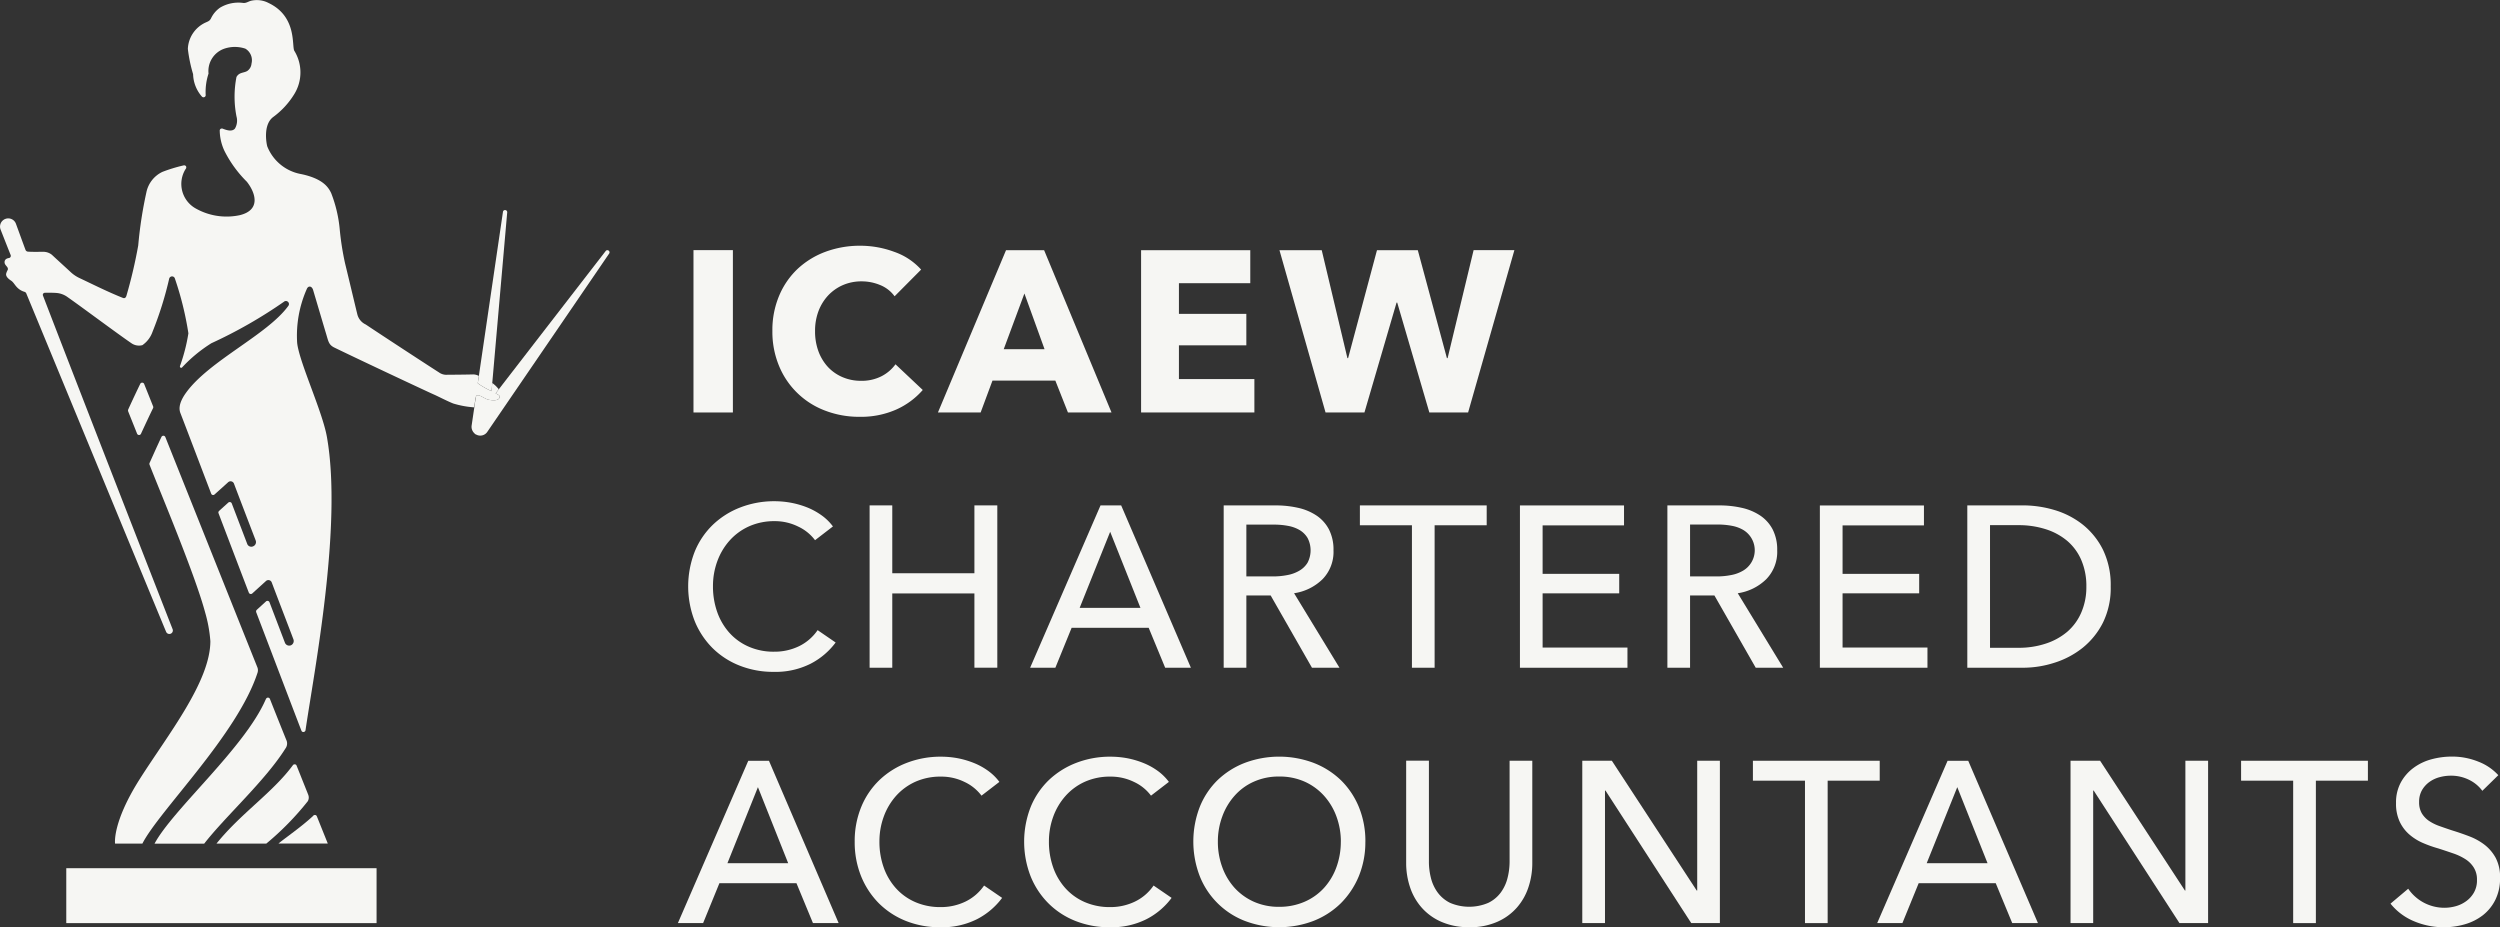
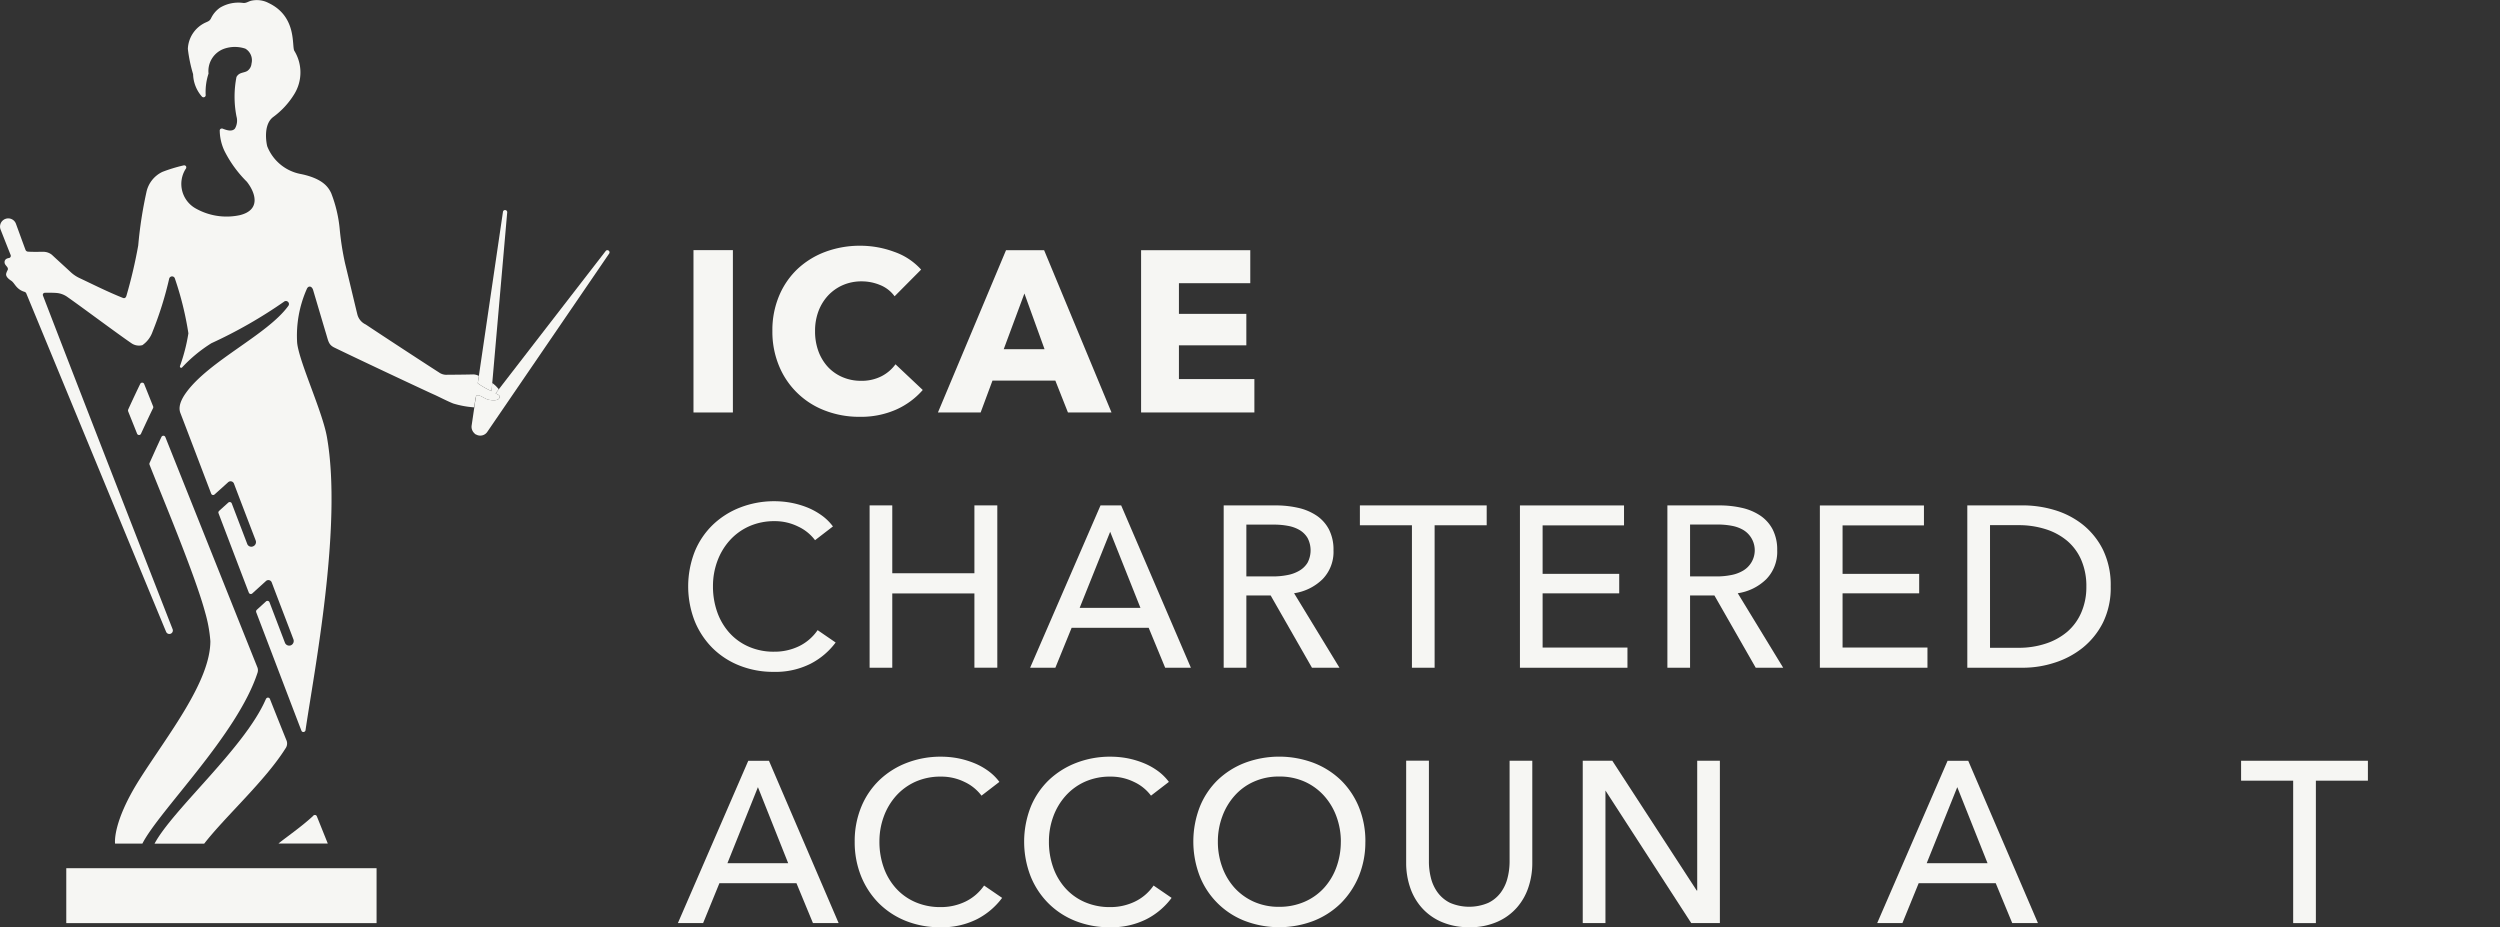
<svg xmlns="http://www.w3.org/2000/svg" height="54.842" viewBox="0 0 147.863 54.842" width="147.863">
  <rect x="0" y="0" width="147.863" height="54.842" fill="#333333" stroke="none" />
  <clipPath id="a">
    <path d="m0 0h147.863v54.842h-147.863z" />
  </clipPath>
  <g clip-path="url(#a)" fill="#f6f6f3">
    <path d="m5.4 13.1c-.046-.114-.486-1.219-.53-1.323a.118.118 0 0 0 -.081-.075.128.128 0 0 0 -.153.068c-.224.464-.518 1.087-.71 1.513a.155.155 0 0 0 0 .118c.178.449.389.969.524 1.312a.126.126 0 0 0 .23.01c.066-.147.5-1.083.714-1.515a.127.127 0 0 0 .006-.108" transform="translate(3.657 10.936)" />
    <path d="m11.3 21.429c-1.238 2.861-5.494 6.51-6.578 8.536h2.937c1.242-1.6 3.606-3.72 4.8-5.62a.5.5 0 0 0 .079-.459c-.259-.633-.907-2.264-.985-2.463a.127.127 0 0 0 -.168-.087.145.145 0 0 0 -.081.095" transform="translate(4.418 19.933)" />
-     <path d="m12.044 25.162c-.207-.518-.625-1.565-.685-1.714a.117.117 0 0 0 -.081-.077.132.132 0 0 0 -.135.041c-1.205 1.637-3.084 2.852-4.525 4.645h2.946a16.82 16.82 0 0 0 2.453-2.505.436.436 0 0 0 .027-.387" transform="translate(6.185 21.839)" />
    <path d="m11.943 27.035c-.079-.193-5.423-13.566-5.45-13.635a.129.129 0 0 0 -.112-.079.13.13 0 0 0 -.12.075c-.236.5-.5 1.091-.693 1.519a.148.148 0 0 0 -.006.13c.675 1.72 2.679 6.477 3.279 8.706a8.285 8.285 0 0 1 .315 1.718c0 2.4-2.531 5.564-4.175 8.156s-1.461 3.821-1.461 3.821h1.615c.989-1.946 5.626-6.446 6.814-10.117a.473.473 0 0 0 -.006-.294" transform="translate(3.286 12.45)" />
    <path d="m10.556 24.975c-.733.677-1.584 1.248-2.043 1.627h2.917l-.65-1.617a.124.124 0 0 0 -.124-.072.16.16 0 0 0 -.1.058" transform="translate(7.957 23.289)" />
    <path d="m0 0h18.352v3.248h-18.352z" transform="translate(3.92 51.35)" />
    <path d="m14.659 16.705a5.108 5.108 0 0 0 .762.426c.317-3.618.919-10.5.927-10.579a.126.126 0 0 0 -.114-.13.121.121 0 0 0 -.137.1c-.01.058-.948 6.458-1.49 10.138l.052.044" transform="translate(13.652 6.003)" />
    <path d="m22.526 7.673a.124.124 0 0 0 -.17.019c-.05.064-4.3 5.558-6.512 8.425.135.068.259.13.24.215-.044.207-.313.224-.642.164-.236-.044-.538-.317-.7-.259-.033.012-.075.064-.081.163-.147 1-.242 1.646-.242 1.646v.014a.493.493 0 0 0 .066.288c.01.015.015.031.025.044a.407.407 0 0 0 .068.074.388.388 0 0 0 .052.06.3.3 0 0 0 .037.015l.021.01a.5.5 0 0 0 .64-.128l.008-.01s7.178-10.5 7.226-10.573a.125.125 0 0 0 -.035-.166" transform="translate(13.472 7.149)" />
    <path d="m28.129 23.549c.006-.1.048-.151.081-.163.164-.058.466.215.7.259.329.06.6.041.642-.166.019-.083-.1-.145-.24-.213.06-.079.122-.161.188-.242a2.157 2.157 0 0 0 -.215-.234c-.062-.054-.116-.1-.172-.141-.015.166-.029.329-.043.484a5.109 5.109 0 0 1 -.762-.426l-.052-.044c.021-.139.043-.282.064-.428a.685.685 0 0 0 -.379-.089c-.559.012-1.122.017-1.466.017a.744.744 0 0 1 -.52-.143c-.265-.164-3.123-2.026-4.326-2.83a.9.9 0 0 1 -.5-.619c-.112-.451-.549-2.3-.716-2.975a16.346 16.346 0 0 1 -.319-2.018 7.886 7.886 0 0 0 -.507-2.157c-.155-.323-.46-.845-1.757-1.122a2.657 2.657 0 0 1 -2.024-1.644c-.05-.176-.255-1.271.344-1.73a4.75 4.75 0 0 0 1.256-1.362 2.442 2.442 0 0 0 0-2.56c-.157-.281.168-2.012-1.506-2.819a1.5 1.5 0 0 0 -1.083-.132c-.182.064-.281.141-.443.12a2.114 2.114 0 0 0 -1.358.279 1.606 1.606 0 0 0 -.54.64c-.072.132-.133.161-.306.236a1.792 1.792 0 0 0 -1.06 1.565 8.634 8.634 0 0 0 .31 1.494 2.089 2.089 0 0 0 .524 1.329.129.129 0 0 0 .219-.114 3.471 3.471 0 0 1 .17-1.25 1.4 1.4 0 0 1 .967-1.484 1.948 1.948 0 0 1 1.211.01.8.8 0 0 1 .364.882.59.59 0 0 1 -.219.414c-.207.159-.5.072-.671.381a6.068 6.068 0 0 0 0 2.327.93.93 0 0 1 -.089.72c-.153.184-.433.126-.727.006a.155.155 0 0 0 -.093 0 .121.121 0 0 0 -.081.1 2.91 2.91 0 0 0 .284 1.227 6.977 6.977 0 0 0 1.321 1.815c.524.667.834 1.673-.422 1.977a3.713 3.713 0 0 1 -2.656-.428 1.661 1.661 0 0 1 -.546-2.3.142.142 0 0 0 .024-.166.133.133 0 0 0 -.143-.05 9.213 9.213 0 0 0 -1.252.383 1.72 1.72 0 0 0 -.948 1.211 24.464 24.464 0 0 0 -.482 3.136 28.623 28.623 0 0 1 -.693 2.962c-.031.12-.1.193-.219.143-.931-.373-1.726-.778-2.579-1.18a2.036 2.036 0 0 1 -.488-.329c-.449-.418-.718-.656-1.13-1.041a.807.807 0 0 0 -.536-.174c-.308 0-.638.008-.874-.01a.167.167 0 0 1 -.151-.112c-.213-.571-.505-1.385-.571-1.557a.485.485 0 0 0 -.905.348c.056.145.373.952.6 1.521a.134.134 0 0 1 -.008.114.133.133 0 0 1 -.1.064c-.128.021-.248.083-.252.24-.006.209.255.279.186.466a.823.823 0 0 0 -.093.226c-.023.141.1.279.294.406.219.139.281.491.768.654a.176.176 0 0 1 .139.124c.715 1.723 8.048 19.492 8.261 19.991a.207.207 0 0 0 .383-.159c-.252-.64-5.183-13.268-7.667-19.728a.116.116 0 0 1 .012-.11.119.119 0 0 1 .1-.056c.205 0 .489-.008.725.015a1.283 1.283 0 0 1 .625.246c.8.557 2.929 2.151 3.8 2.743a.789.789 0 0 0 .617.095 1.6 1.6 0 0 0 .6-.787 20.879 20.879 0 0 0 .987-3.148.178.178 0 0 1 .164-.133.173.173 0 0 1 .172.124 18.854 18.854 0 0 1 .8 3.244 10.606 10.606 0 0 1 -.5 1.942.083.083 0 0 0 .037.089.076.076 0 0 0 .089-.014 8.589 8.589 0 0 1 1.732-1.431 27.8 27.8 0 0 0 4.295-2.455.177.177 0 0 1 .244.014.175.175 0 0 1 .008.238c-1.234 1.706-4.705 3.25-6.057 5.148-.489.687-.375 1.047-.315 1.2.273.7 1.443 3.784 1.815 4.752a.122.122 0 0 0 .2.046c.174-.155.611-.546.8-.72a.215.215 0 0 1 .344.072c.226.6 1.1 2.881 1.285 3.362a.27.27 0 0 1 -.143.352.259.259 0 0 1 -.362-.159c-.135-.352-.725-1.9-.909-2.38a.128.128 0 0 0 -.205-.043c-.132.12-.352.315-.542.491a.121.121 0 0 0 -.033.139c.081.215 1.594 4.19 1.793 4.7a.128.128 0 0 0 .2.044c.176-.161.72-.652.818-.743a.212.212 0 0 1 .339.1c.224.6 1.08 2.825 1.275 3.345a.279.279 0 0 1 -.135.358.271.271 0 0 1 -.364-.149l-.915-2.4a.13.13 0 0 0 -.2-.046c-.041.037-.375.344-.548.5a.134.134 0 0 0 -.033.149c1.207 3.167 2.571 6.75 2.672 7a.12.12 0 0 0 .147.075.127.127 0 0 0 .095-.1c.491-3.38 2.2-12.1 1.263-17.36-.271-1.515-1.629-4.4-1.757-5.543a6.8 6.8 0 0 1 .565-3.184c.087-.224.3-.2.377.046.174.582.6 2.029.785 2.645.124.42.153.607.476.764 1.66.807 5.651 2.676 5.872 2.77s.774.385 1.149.534a5.5 5.5 0 0 0 1.244.23c.025-.17.052-.352.081-.553" transform="translate(.001 .001)" />
    <path d="m0 0h2.331v9.602h-2.331z" transform="translate(41.016 14.794)" />
    <path d="m30.936 17.2a5.138 5.138 0 0 1 -2.155.428 5.589 5.589 0 0 1 -2.055-.368 4.745 4.745 0 0 1 -2.72-2.643 5.259 5.259 0 0 1 -.393-2.062 5.233 5.233 0 0 1 .4-2.089 4.666 4.666 0 0 1 1.1-1.594 4.92 4.92 0 0 1 1.656-1.01 5.847 5.847 0 0 1 2.047-.352 5.777 5.777 0 0 1 2 .36 3.829 3.829 0 0 1 1.594 1.051l-1.569 1.579a1.949 1.949 0 0 0 -.853-.664 2.83 2.83 0 0 0 -1.088-.219 2.757 2.757 0 0 0 -1.12.222 2.656 2.656 0 0 0 -.874.617 2.831 2.831 0 0 0 -.569.929 3.29 3.29 0 0 0 -.2 1.174 3.383 3.383 0 0 0 .2 1.194 2.765 2.765 0 0 0 .563.929 2.527 2.527 0 0 0 .861.6 2.73 2.73 0 0 0 1.1.217 2.572 2.572 0 0 0 1.207-.271 2.342 2.342 0 0 0 .826-.706l1.613 1.519a4.53 4.53 0 0 1 -1.571 1.159" transform="translate(22.07 7.024)" />
    <path d="m33.789 10.21-1.223 3.295h2.414zm2.575 7.038-.745-1.884h-3.719l-.7 1.885h-2.526l4.028-9.6h2.252l3.987 9.6z" transform="translate(26.8 7.148)" />
    <path d="m34.885 17.249v-9.6h6.458v1.951h-4.22v1.817h3.987v1.859h-3.987v1.994h4.463v1.979z" transform="translate(32.605 7.148)" />
-     <path d="m50.274 17.249h-2.292l-1.9-6.5h-.039l-1.9 6.5h-2.3l-2.726-9.6h2.5l1.519 6.386h.041l1.708-6.386h2.414l1.722 6.386h.041l1.538-6.388h2.412z" transform="translate(36.557 7.148)" />
    <path d="m29.76 23.679a4.3 4.3 0 0 1 -1.478 1.254 4.6 4.6 0 0 1 -2.184.482 5.368 5.368 0 0 1 -2.026-.373 4.715 4.715 0 0 1 -1.601-1.042 4.826 4.826 0 0 1 -1.052-1.6 5.665 5.665 0 0 1 .008-4.1 4.645 4.645 0 0 1 1.073-1.586 4.87 4.87 0 0 1 1.621-1.023 5.54 5.54 0 0 1 2.035-.368 5.411 5.411 0 0 1 .989.095 5.172 5.172 0 0 1 .963.284 4.081 4.081 0 0 1 .842.47 3.011 3.011 0 0 1 .65.642l-1.058.814a2.64 2.64 0 0 0 -1-.807 3.084 3.084 0 0 0 -1.389-.319 3.619 3.619 0 0 0 -1.513.306 3.418 3.418 0 0 0 -1.145.834 3.76 3.76 0 0 0 -.733 1.229 4.235 4.235 0 0 0 -.257 1.484 4.515 4.515 0 0 0 .25 1.519 3.664 3.664 0 0 0 .72 1.229 3.3 3.3 0 0 0 1.14.82 3.637 3.637 0 0 0 1.5.3 3.329 3.329 0 0 0 1.48-.325 2.847 2.847 0 0 0 1.1-.95z" transform="translate(19.664 14.322)" />
    <path d="m26.585 15.45h1.341v4.014h4.858v-4.014h1.354v9.6h-1.354v-4.392h-4.858v4.394h-1.341z" transform="translate(24.848 14.441)" />
    <path d="m34.422 21.511h3.595l-1.791-4.5zm-1.437 3.54h-1.492l4.163-9.6h1.221l4.123 9.601h-1.521l-.975-2.36h-4.558z" transform="translate(29.435 14.441)" />
    <path d="m38.751 19.652h1.549a4.351 4.351 0 0 0 .88-.081 2.143 2.143 0 0 0 .712-.263 1.363 1.363 0 0 0 .482-.474 1.583 1.583 0 0 0 0-1.451 1.345 1.345 0 0 0 -.468-.47 2.053 2.053 0 0 0 -.685-.25 4.372 4.372 0 0 0 -.826-.075h-1.644zm0 5.4h-1.341v-9.6h3.078a5.923 5.923 0 0 1 1.316.141 3.224 3.224 0 0 1 1.091.455 2.237 2.237 0 0 1 .739.82 2.619 2.619 0 0 1 .271 1.242 2.315 2.315 0 0 1 -.65 1.708 3.035 3.035 0 0 1 -1.681.828l2.685 4.407h-1.627l-2.443-4.274h-1.438z" transform="translate(34.965 14.441)" />
    <path d="m45.994 25.052h-1.342v-8.424h-3.078v-1.178h7.5v1.178h-3.08z" transform="translate(38.857 14.441)" />
    <path d="m47.808 23.859h5.018v1.194h-6.359v-9.6h6.156v1.18h-4.815v2.867h4.531v1.153h-4.531z" transform="translate(43.43 14.441)" />
    <path d="m52.316 19.652h1.548a4.364 4.364 0 0 0 .88-.081 2.16 2.16 0 0 0 .712-.263 1.4 1.4 0 0 0 .014-2.4 2.069 2.069 0 0 0 -.685-.25 4.372 4.372 0 0 0 -.826-.075h-1.643zm0 5.4h-1.341v-9.6h3.078a5.893 5.893 0 0 1 1.314.141 3.234 3.234 0 0 1 1.093.455 2.237 2.237 0 0 1 .739.82 2.619 2.619 0 0 1 .271 1.242 2.315 2.315 0 0 1 -.65 1.708 3.035 3.035 0 0 1 -1.683.828l2.687 4.407h-1.624l-2.443-4.274h-1.441z" transform="translate(47.643 14.441)" />
    <path d="m56.979 23.859h5.021v1.194h-6.364v-9.6h6.156v1.18h-4.813v2.867h4.531v1.153h-4.531z" transform="translate(52 14.441)" />
    <path d="m61.487 23.873h1.683a5.064 5.064 0 0 0 1.608-.246 3.776 3.776 0 0 0 1.275-.7 3.136 3.136 0 0 0 .832-1.141 3.751 3.751 0 0 0 .3-1.53 3.861 3.861 0 0 0 -.3-1.573 3.091 3.091 0 0 0 -.832-1.134 3.717 3.717 0 0 0 -1.275-.691 5.234 5.234 0 0 0 -1.608-.238h-1.683zm-1.343-8.423h3.3a6.535 6.535 0 0 1 1.844.271 4.972 4.972 0 0 1 1.67.855 4.424 4.424 0 0 1 1.207 1.492 4.773 4.773 0 0 1 .46 2.184 4.637 4.637 0 0 1 -.46 2.136 4.52 4.52 0 0 1 -1.207 1.492 5.14 5.14 0 0 1 -1.67.88 6.054 6.054 0 0 1 -1.844.292h-3.3z" transform="translate(56.213 14.441)" />
    <path d="m23.653 29.318h3.595l-1.79-4.5zm-1.437 3.54h-1.492l4.163-9.6h1.223l4.121 9.6h-1.519l-.975-2.358h-4.558z" transform="translate(19.37 21.738)" />
    <path d="m34.85 31.485a4.3 4.3 0 0 1 -1.478 1.256 4.6 4.6 0 0 1 -2.184.482 5.416 5.416 0 0 1 -2.028-.373 4.768 4.768 0 0 1 -1.6-1.045 4.863 4.863 0 0 1 -1.051-1.6 5.387 5.387 0 0 1 -.379-2.043 5.318 5.318 0 0 1 .387-2.055 4.645 4.645 0 0 1 1.072-1.586 4.861 4.861 0 0 1 1.62-1.021 5.54 5.54 0 0 1 2.035-.366 5.407 5.407 0 0 1 .989.093 5.22 5.22 0 0 1 .963.286 3.926 3.926 0 0 1 .84.468 3.029 3.029 0 0 1 .652.644l-1.058.814a2.656 2.656 0 0 0 -1-.809 3.108 3.108 0 0 0 -1.389-.317 3.618 3.618 0 0 0 -1.513.3 3.425 3.425 0 0 0 -1.147.834 3.789 3.789 0 0 0 -.731 1.229 4.251 4.251 0 0 0 -.257 1.484 4.506 4.506 0 0 0 .25 1.519 3.645 3.645 0 0 0 .72 1.229 3.309 3.309 0 0 0 1.14.822 3.669 3.669 0 0 0 1.5.3 3.33 3.33 0 0 0 1.48-.327 2.842 2.842 0 0 0 1.1-.948z" transform="translate(24.421 21.62)" />
    <path d="m40.031 31.485a4.28 4.28 0 0 1 -1.478 1.256 4.6 4.6 0 0 1 -2.182.482 5.4 5.4 0 0 1 -2.028-.373 4.7 4.7 0 0 1 -1.6-1.045 4.779 4.779 0 0 1 -1.052-1.6 5.657 5.657 0 0 1 .006-4.1 4.645 4.645 0 0 1 1.072-1.586 4.92 4.92 0 0 1 1.621-1.019 5.54 5.54 0 0 1 2.035-.366 5.443 5.443 0 0 1 .991.093 5.2 5.2 0 0 1 .962.286 3.987 3.987 0 0 1 .842.468 3.064 3.064 0 0 1 .65.644l-1.058.814a2.626 2.626 0 0 0 -1-.809 3.108 3.108 0 0 0 -1.389-.317 3.618 3.618 0 0 0 -1.513.3 3.4 3.4 0 0 0 -1.145.834 3.76 3.76 0 0 0 -.733 1.229 4.251 4.251 0 0 0 -.257 1.484 4.507 4.507 0 0 0 .25 1.519 3.645 3.645 0 0 0 .72 1.229 3.309 3.309 0 0 0 1.14.822 3.669 3.669 0 0 0 1.5.3 3.324 3.324 0 0 0 1.48-.327 2.828 2.828 0 0 0 1.1-.948z" transform="translate(29.264 21.62)" />
    <path d="m45.206 28.162a4.289 4.289 0 0 0 -.259-1.484 3.76 3.76 0 0 0 -.733-1.229 3.449 3.449 0 0 0 -1.143-.834 3.628 3.628 0 0 0 -1.515-.306 3.584 3.584 0 0 0 -1.5.306 3.312 3.312 0 0 0 -1.138.834 3.747 3.747 0 0 0 -.727 1.229 4.244 4.244 0 0 0 -.259 1.484 4.332 4.332 0 0 0 .259 1.505 3.71 3.71 0 0 0 .731 1.228 3.436 3.436 0 0 0 1.14.82 3.6 3.6 0 0 0 1.492.3 3.709 3.709 0 0 0 1.507-.3 3.368 3.368 0 0 0 1.151-.82 3.682 3.682 0 0 0 .733-1.228 4.378 4.378 0 0 0 .259-1.505m1.451 0a5.279 5.279 0 0 1 -.387 2.043 4.917 4.917 0 0 1 -1.064 1.6 4.793 4.793 0 0 1 -1.615 1.043 5.713 5.713 0 0 1 -4.063 0 4.687 4.687 0 0 1 -2.664-2.643 5.7 5.7 0 0 1 0-4.1 4.608 4.608 0 0 1 1.056-1.586 4.841 4.841 0 0 1 1.61-1.019 5.8 5.8 0 0 1 4.063 0 4.836 4.836 0 0 1 1.615 1.023 4.738 4.738 0 0 1 1.064 1.586 5.31 5.31 0 0 1 .387 2.055" transform="translate(34.099 21.619)" />
    <path d="m46.719 33.1a3.98 3.98 0 0 1 -1.654-.319 3.3 3.3 0 0 1 -1.167-.847 3.466 3.466 0 0 1 -.685-1.213 4.486 4.486 0 0 1 -.224-1.418v-6.05h1.345v5.968a3.95 3.95 0 0 0 .12.971 2.451 2.451 0 0 0 .4.859 2.015 2.015 0 0 0 .733.611 2.883 2.883 0 0 0 2.258 0 2 2 0 0 0 .739-.611 2.451 2.451 0 0 0 .4-.859 3.952 3.952 0 0 0 .122-.971v-5.964h1.343v6.05a4.486 4.486 0 0 1 -.224 1.418 3.466 3.466 0 0 1 -.685 1.213 3.3 3.3 0 0 1 -1.167.847 3.98 3.98 0 0 1 -1.654.319" transform="translate(40.179 21.738)" />
-     <path d="m55.141 30.934h.029v-7.677h1.341v9.6h-1.695l-5.073-7.839h-.027v7.839h-1.343v-9.6h1.749z" transform="translate(45.212 21.738)" />
-     <path d="m58.01 32.859h-1.341v-8.424h-3.08v-1.178h7.5v1.178h-3.079z" transform="translate(50.087 21.738)" />
+     <path d="m55.141 30.934h.029v-7.677h1.341v9.6h-1.695l-5.073-7.839v7.839h-1.343v-9.6h1.749z" transform="translate(45.212 21.738)" />
    <path d="m60.316 29.318h3.6l-1.791-4.5zm-1.436 3.54h-1.491l4.163-9.6h1.221l4.123 9.6h-1.521l-.975-2.358h-4.558z" transform="translate(53.638 21.738)" />
-     <path d="m70.066 30.934h.027v-7.677h1.343v9.6h-1.695l-5.073-7.839h-.028v7.839h-1.34v-9.6h1.749z" transform="translate(59.162 21.738)" />
    <path d="m72.937 32.859h-1.343v-8.424h-3.08v-1.178h7.5v1.178h-3.077z" transform="translate(64.036 21.738)" />
-     <path d="m78.516 25.153a2.121 2.121 0 0 0 -.772-.644 2.381 2.381 0 0 0 -1.1-.251 2.514 2.514 0 0 0 -.658.089 1.82 1.82 0 0 0 -.6.282 1.571 1.571 0 0 0 -.441.489 1.378 1.378 0 0 0 -.168.7 1.269 1.269 0 0 0 .155.658 1.448 1.448 0 0 0 .42.449 2.73 2.73 0 0 0 .625.311c.24.085.493.174.766.263.325.1.656.213.991.341a3.575 3.575 0 0 1 .909.5 2.493 2.493 0 0 1 .664.78 2.439 2.439 0 0 1 .257 1.188 2.83 2.83 0 0 1 -.279 1.294 2.636 2.636 0 0 1 -.737.909 3.178 3.178 0 0 1 -1.066.536 4.46 4.46 0 0 1 -1.242.176 4.547 4.547 0 0 1 -1.755-.352 3.511 3.511 0 0 1 -1.4-1.045l1.047-.882a2.591 2.591 0 0 0 2.142 1.126 2.511 2.511 0 0 0 .679-.095 1.93 1.93 0 0 0 .615-.3 1.611 1.611 0 0 0 .453-.509 1.437 1.437 0 0 0 .178-.739 1.321 1.321 0 0 0 -.184-.726 1.565 1.565 0 0 0 -.493-.5 3.32 3.32 0 0 0 -.725-.346c-.277-.095-.567-.192-.876-.292a7.2 7.2 0 0 1 -.921-.326 3.111 3.111 0 0 1 -.8-.5 2.29 2.29 0 0 1 -.569-.753 2.5 2.5 0 0 1 -.219-1.11 2.466 2.466 0 0 1 .294-1.236 2.632 2.632 0 0 1 .756-.853 3.149 3.149 0 0 1 1.058-.5 4.6 4.6 0 0 1 1.186-.157 4.126 4.126 0 0 1 1.575.3 3.123 3.123 0 0 1 1.18.8z" transform="translate(68.302 21.62)" />
  </g>
</svg>